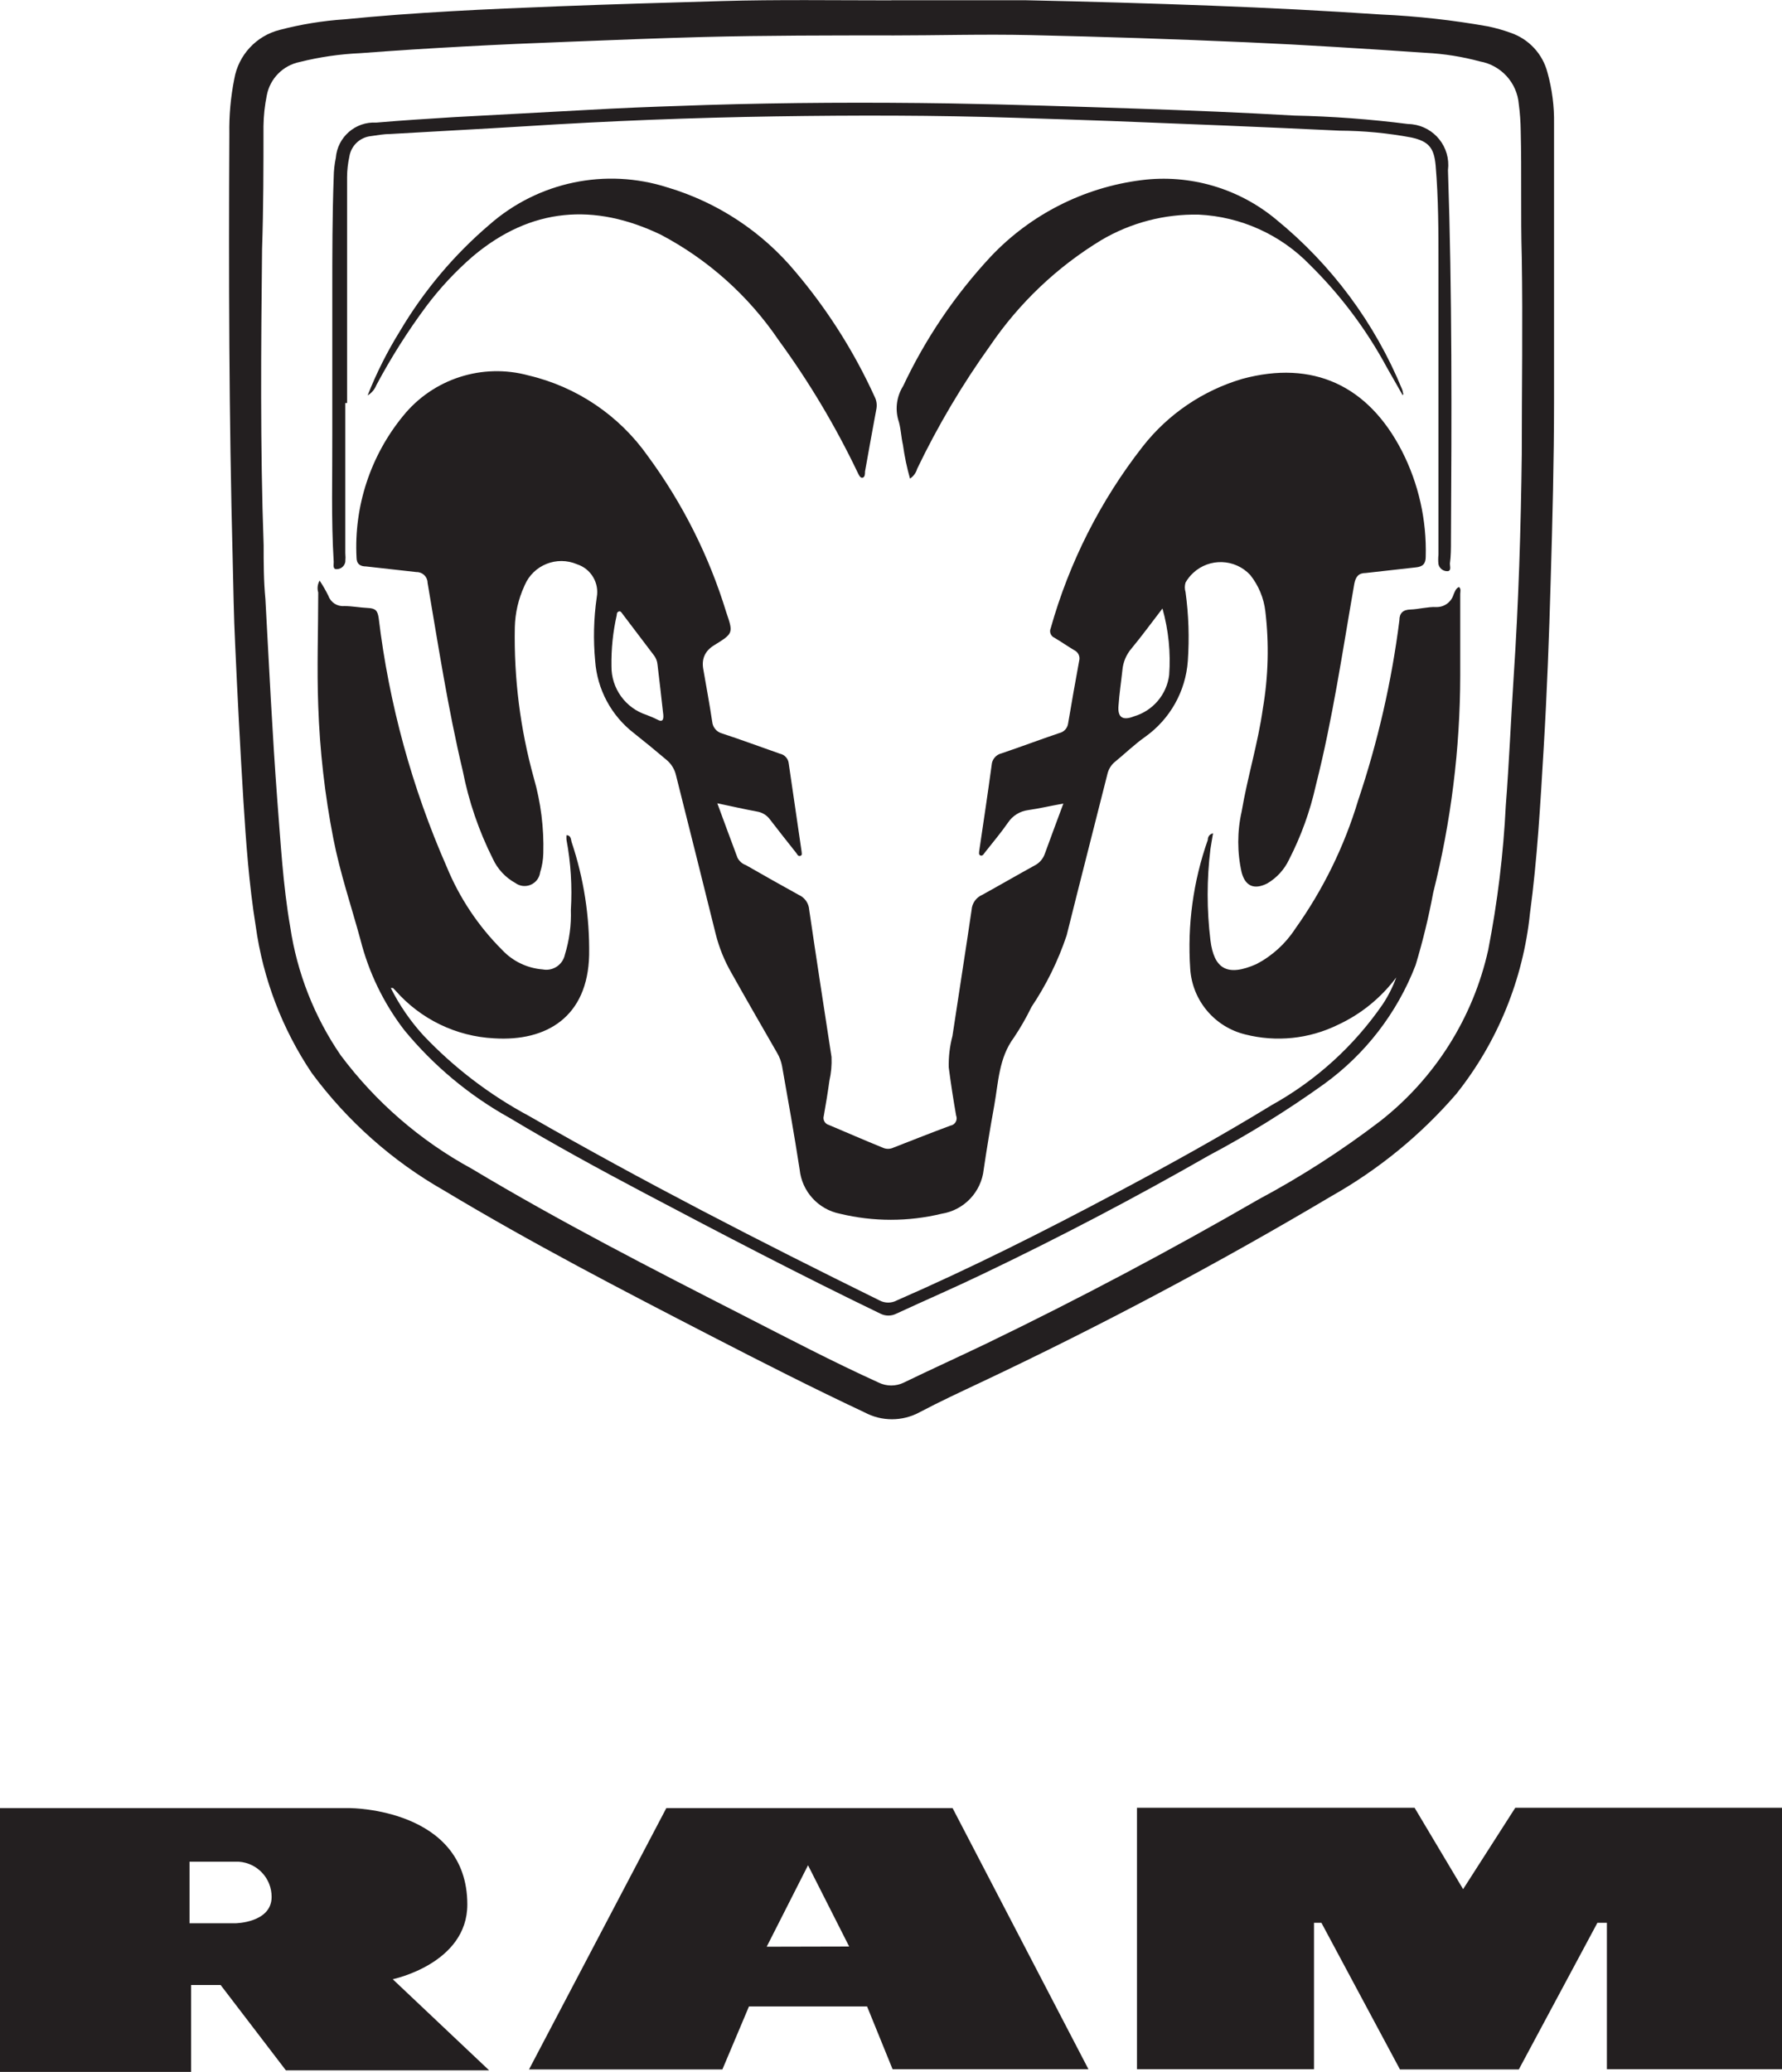
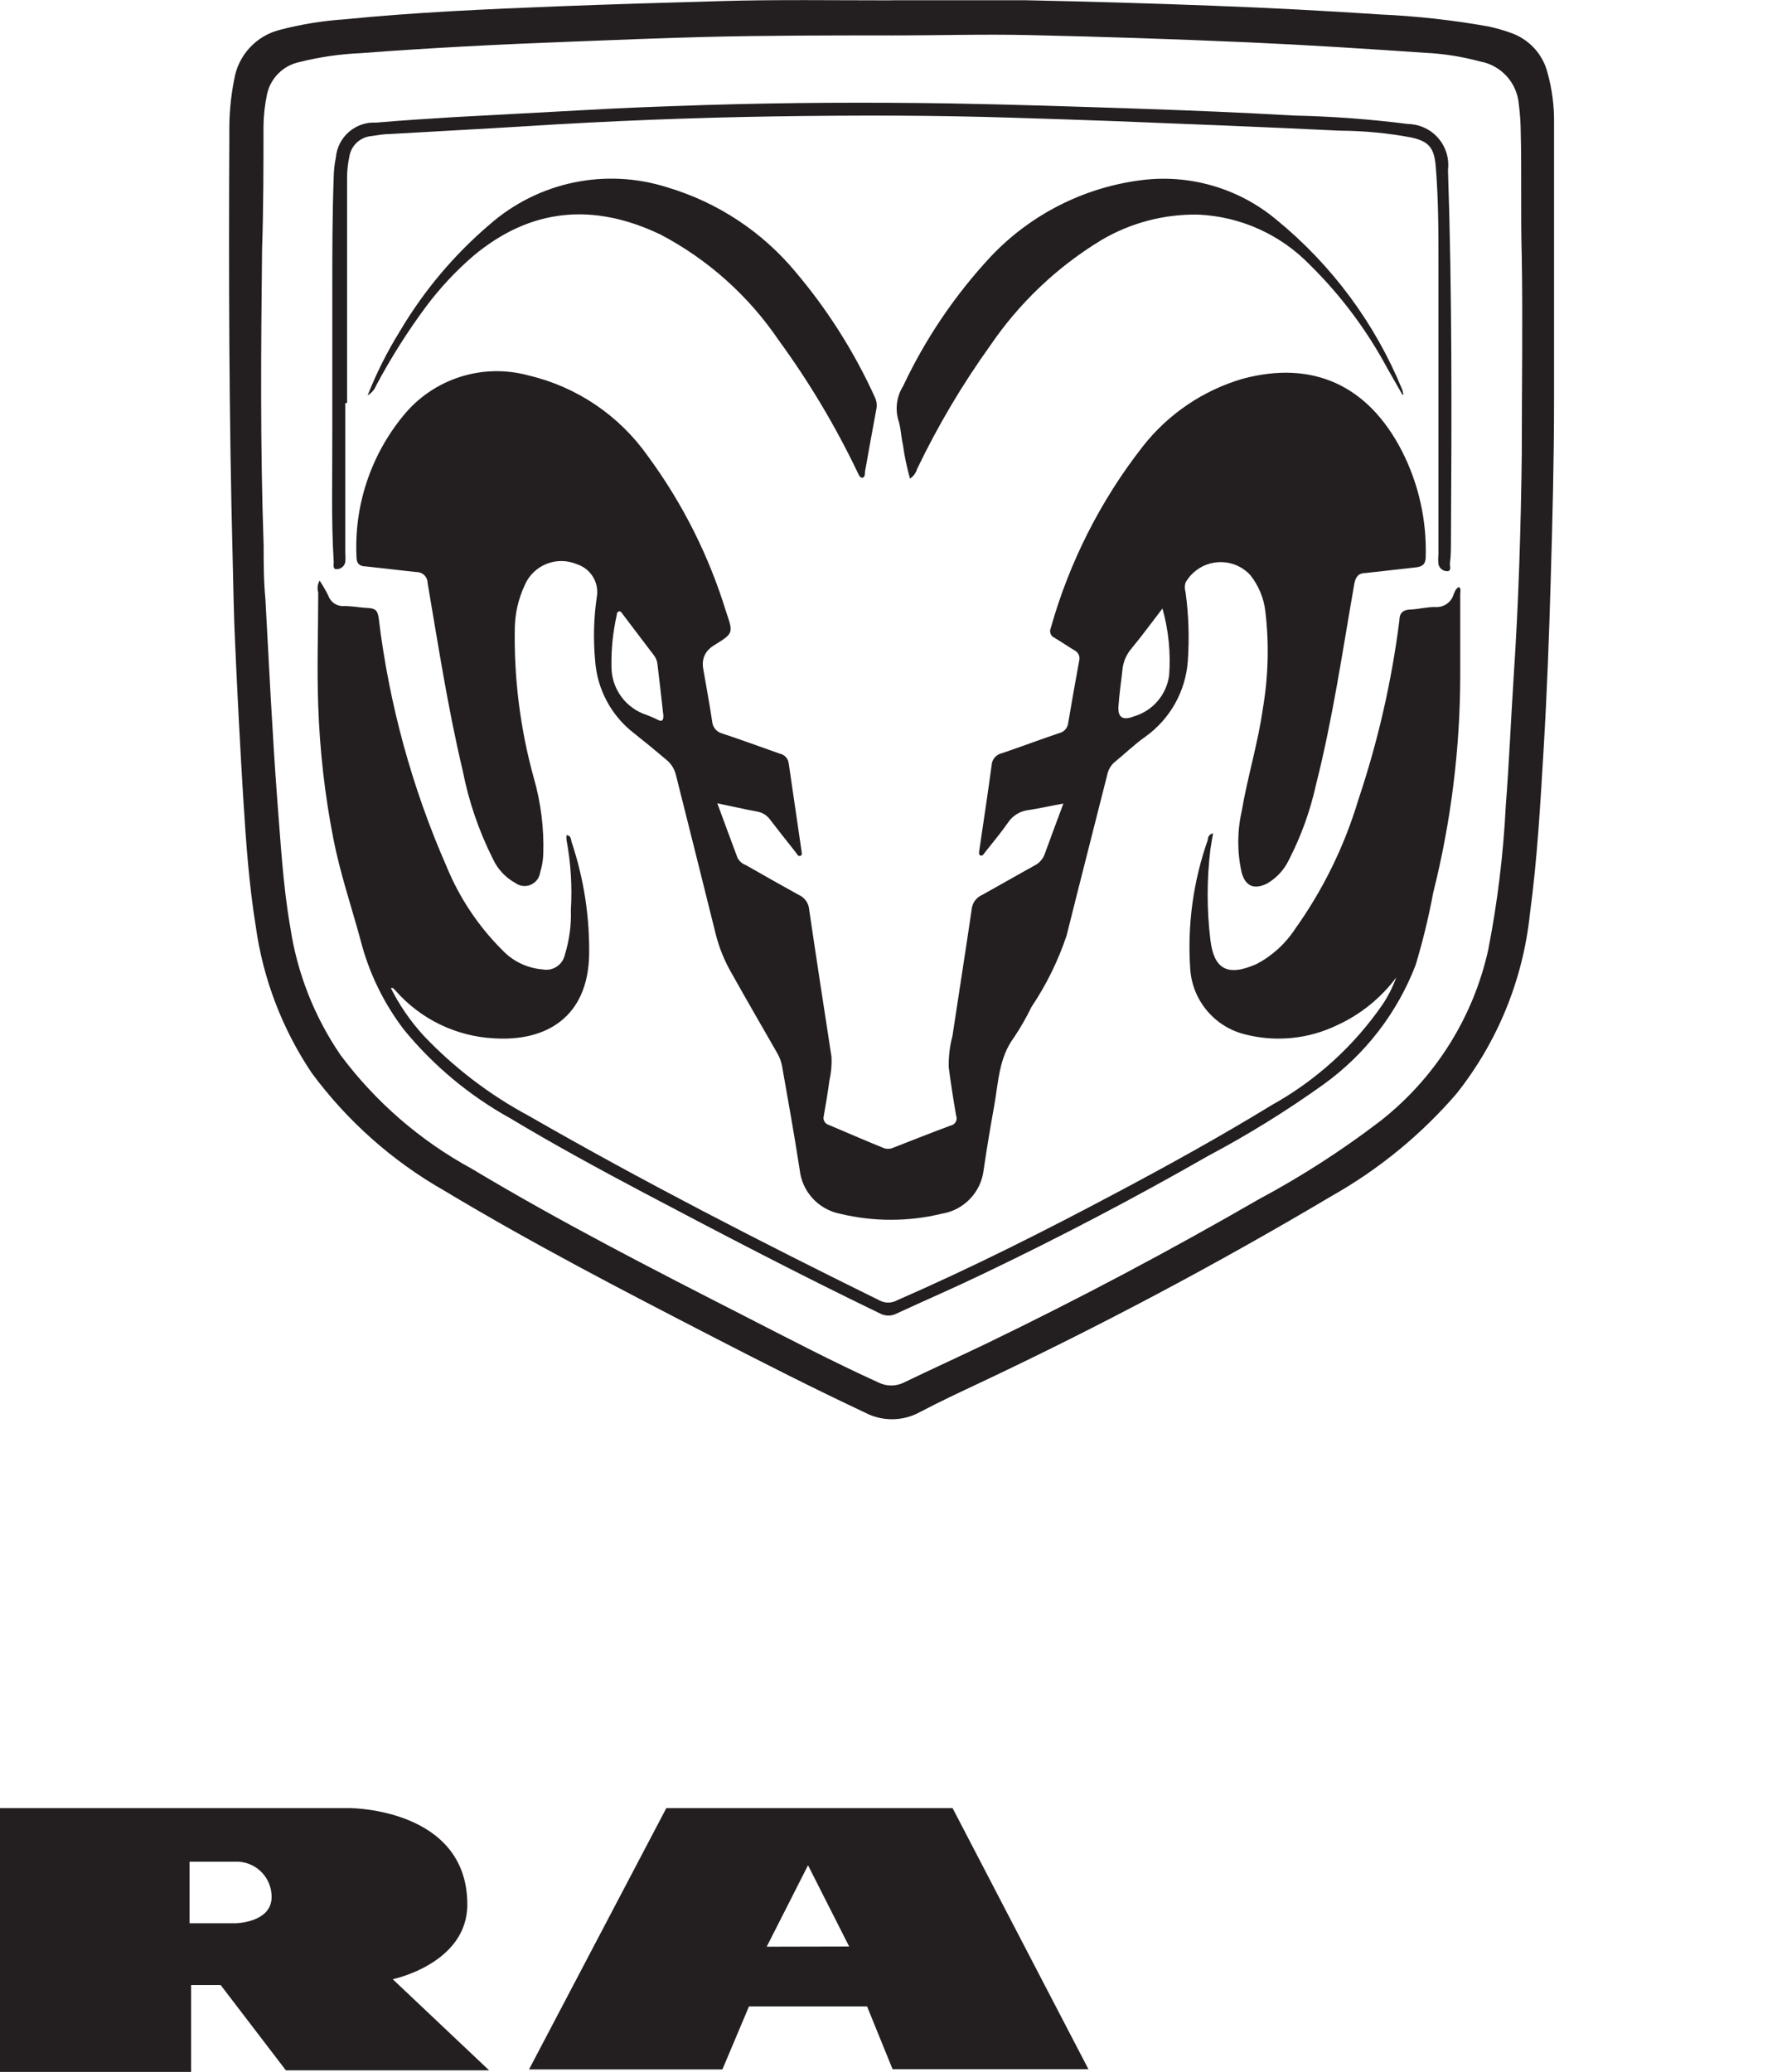
<svg xmlns="http://www.w3.org/2000/svg" id="Warstwa_1" data-name="Warstwa 1" version="1.1" viewBox="0 0 45.347 52.708">
  <defs>
    <style>
      .cls-1, .cls-2 {
        fill: #231f20;
        stroke-width: 0px;
      }

      .cls-2 {
        fill-rule: evenodd;
      }
    </style>
  </defs>
  <g>
    <path class="cls-1" d="M22.683.006h3.409c1.584.033,3.167.079,4.751.139,1.435.054,2.868.128,4.299.224.917.041,1.83.143,2.734.304.191.041.38.094.564.161.465.158.819.54.94,1.016.117.421.173.856.166,1.293v7.042c0,1.526-.04,3.051-.085,4.577-.04,1.427-.094,2.854-.179,4.277s-.161,2.805-.349,4.201c-.174,1.678-.824,3.271-1.875,4.59-.901,1.043-1.976,1.922-3.176,2.599-2.899,1.721-5.873,3.3-8.921,4.738-.523.246-1.051.492-1.561.761-.438.237-.966.237-1.405,0-1.306-.613-2.59-1.266-3.874-1.928-2.3-1.186-4.595-2.376-6.814-3.709-1.321-.751-2.47-1.771-3.373-2.993-.754-1.122-1.242-2.401-1.427-3.74-.17-1.056-.246-2.121-.313-3.185-.081-1.324-.151-2.652-.21-3.982-.036-.72-.045-1.441-.063-2.165-.094-3.606-.103-7.216-.085-10.822-.008-.467.034-.933.125-1.391.104-.61.558-1.102,1.159-1.253.539-.141,1.09-.231,1.646-.268,1.79-.179,3.624-.26,5.44-.331,1.391-.054,2.783-.094,4.17-.134,1.387-.04,2.872-.018,4.308-.018M22.683.901c-1.593,0-3.19,0-4.783.04-1.141.031-2.282.076-3.423.121-1.79.067-3.543.157-5.311.291-.519.023-1.035.098-1.539.224-.424.086-.755.42-.837.845-.053.258-.081.52-.085.783,0,1.042,0,2.089-.036,3.132-.027,2.51-.049,5.02.04,7.534,0,.447,0,.895.045,1.373.094,1.709.175,3.423.304,5.132.085,1.069.143,2.143.327,3.203.175,1.172.614,2.289,1.284,3.266.89,1.191,2.027,2.175,3.333,2.886,2.237,1.342,4.577,2.541,6.908,3.731,1.145.586,2.282,1.181,3.454,1.713.199.096.432.096.631,0,.702-.34,1.414-.662,2.121-1.002,2.35-1.136,4.656-2.358,6.917-3.664,1.081-.577,2.113-1.242,3.087-1.986,1.394-1.09,2.367-2.63,2.751-4.358.236-1.211.386-2.437.447-3.669.085-1.092.13-2.188.201-3.284.125-1.884.183-3.767.206-5.655,0-1.669.027-3.337,0-5.006-.031-1.074,0-2.152-.027-3.226-.003-.226-.019-.451-.049-.675-.044-.545-.45-.991-.989-1.087-.45-.122-.912-.195-1.378-.219-1.517-.103-3.029-.201-4.545-.268-1.837-.081-3.678-.142-5.521-.183-1.19-.027-2.367.009-3.539.009h.005Z" />
    <path class="cls-1" d="M18.253,20.434c.183.501.349.944.514,1.387.045.088.122.155.215.188.447.255.895.51,1.342.756.154.067.257.213.268.38.183,1.248.376,2.497.568,3.745.009.203-.009.406-.054.604-.04.295-.09.595-.143.895-.029.097.027.199.124.228 0.0 0.0.001 0.0.001 0.0.447.188.895.385,1.369.577.089.043.193.043.282,0,.483-.188.966-.38,1.449-.559.102-.017.171-.114.154-.217-.002-.013-.006-.026-.011-.038-.072-.407-.134-.814-.188-1.226-.006-.268.025-.537.094-.796.161-1.074.331-2.139.488-3.212.011-.167.115-.314.268-.38.447-.246.895-.506,1.342-.752.121-.063.212-.171.255-.3.148-.407.3-.814.47-1.271-.327.058-.613.125-.895.166-.209.026-.397.142-.514.318-.179.259-.385.501-.582.752-.031.036-.058.103-.116.085-.058-.018-.036-.09-.031-.139.107-.72.215-1.441.313-2.161.008-.146.113-.268.255-.3.492-.166.975-.349,1.467-.515.119-.027.208-.125.224-.246.09-.531.183-1.063.282-1.597.024-.094-.014-.192-.094-.246-.183-.107-.353-.228-.537-.336-.093-.041-.135-.149-.094-.242.472-1.678,1.267-3.248,2.34-4.621.645-.825,1.532-1.427,2.537-1.723,1.79-.483,3.199.161,4.062,1.839.423.83.63,1.753.604,2.684,0,.179-.072.255-.251.273l-1.275.143c-.175,0-.255.085-.291.273-.3,1.713-.55,3.44-.98,5.132-.145.654-.374,1.287-.68,1.884-.12.254-.313.466-.555.608-.327.166-.559.076-.653-.282-.114-.508-.114-1.035,0-1.543.152-.895.416-1.736.541-2.626.139-.816.161-1.648.063-2.47-.039-.339-.173-.659-.385-.926-.388-.416-1.039-.438-1.454-.05-.076.071-.141.153-.192.243-.024.079-.024.163,0,.242.08.581.099,1.169.058,1.754-.055.77-.451,1.475-1.078,1.924-.286.201-.537.447-.801.662-.083.077-.14.177-.166.286-.344,1.369-.698,2.738-1.038,4.107-.215.644-.516,1.257-.895,1.821-.131.27-.28.53-.447.779-.385.519-.394,1.136-.501,1.731-.107.595-.188,1.083-.268,1.624-.061.574-.499,1.036-1.069,1.127-.851.206-1.739.206-2.59,0-.552-.11-.968-.567-1.025-1.127-.139-.895-.291-1.749-.447-2.626-.022-.118-.064-.232-.125-.336-.389-.676-.774-1.342-1.163-2.036-.18-.312-.316-.648-.403-.998-.331-1.342-.671-2.684-1.007-4.026-.036-.161-.126-.305-.255-.407-.268-.228-.537-.447-.819-.671-.574-.444-.932-1.111-.984-1.834-.051-.54-.038-1.083.04-1.62.068-.366-.147-.726-.501-.841-.516-.221-1.113.018-1.333.534-.003.007-.006.014-.009.021-.151.329-.233.685-.242,1.047-.025,1.295.137,2.586.483,3.834.179.622.26,1.268.242,1.915-.004.166-.031.33-.081.488-.029.218-.229.371-.447.343-.067-.009-.13-.034-.184-.074-.252-.139-.453-.355-.573-.617-.355-.707-.613-1.46-.765-2.237-.376-1.579-.622-3.185-.895-4.783-.002-.153-.128-.275-.282-.273h-.005l-1.279-.143c-.143,0-.242-.058-.242-.228-.067-1.306.356-2.59,1.186-3.602.765-.946,2.017-1.349,3.19-1.029,1.23.289,2.311,1.02,3.038,2.053.885,1.202,1.559,2.545,1.995,3.973.183.532.179.537-.313.841q-.34.21-.273.6c.067.389.161.895.228,1.342.013.144.115.264.255.3.492.161.98.344,1.468.514.12.025.211.124.224.246.107.743.219,1.485.327,2.237,0,.04.027.098-.031.116s-.076-.036-.103-.072c-.224-.282-.447-.564-.667-.85-.08-.111-.2-.185-.336-.206-.318-.058-.64-.134-1.011-.21M16.871,18.116c-.04-.371-.089-.792-.139-1.208-.007-.082-.036-.161-.085-.228l-.801-1.056c-.027-.036-.054-.089-.103-.067-.049.022-.045.058-.049.094-.096.424-.141.858-.134,1.293-.007.566.356,1.071.895,1.244.09.036.179.071.268.116.143.081.179.005.148-.188M29.581,15.481c-.286.371-.523.698-.783,1.011-.137.158-.22.355-.237.564-.031.291-.076.582-.098.895q-.04.447.394.273c.481-.141.833-.554.895-1.051.042-.569-.016-1.142-.17-1.691" />
    <path class="cls-1" d="M8.133,14.77c.083.124.158.254.224.389.06.168.225.274.403.259.201,0,.403.04.604.049.201.009.246.076.273.26.263,2.182.847,4.314,1.731,6.326.325.79.804,1.508,1.409,2.112.27.289.639.466,1.034.497.259.05.51-.118.564-.376.113-.368.165-.752.152-1.136.036-.599-.001-1.2-.112-1.79-.002-.037-.002-.075,0-.112.116,0,.112.107.13.17.311.928.462,1.902.447,2.881-.036,1.566-1.078,2.201-2.42,2.116-.967-.049-1.872-.489-2.51-1.217l-.063-.063h-.054c.219.437.498.842.828,1.204.779.822,1.686,1.514,2.684,2.049,2.912,1.673,5.906,3.208,8.921,4.693.14.076.308.076.447,0,1.897-.828,3.745-1.758,5.57-2.729,1.342-.711,2.684-1.454,3.964-2.237,1.13-.627,2.1-1.507,2.832-2.573.139-.211.253-.438.34-.676-.388.52-.9.936-1.49,1.208-.731.357-1.565.443-2.353.242-.781-.19-1.349-.866-1.4-1.669-.076-1.112.076-2.228.447-3.279,0-.058.022-.139.134-.17-.022.143-.049.273-.067.403-.094.77-.094,1.548,0,2.317.09.725.421.94,1.172.608.399-.209.738-.517.984-.895.709-.994,1.25-2.097,1.602-3.266.501-1.49.854-3.026,1.051-4.586,0-.179.09-.268.282-.273.192-.005.447-.072.649-.063.204.009.388-.122.447-.318.031-.067.054-.157.139-.192.058.054.031.116.031.175v2.076c-.003,1.865-.234,3.722-.689,5.53-.115.621-.265,1.235-.447,1.839-.468,1.215-1.28,2.267-2.335,3.029-.935.67-1.914,1.277-2.93,1.816-1.882,1.077-3.8,2.082-5.753,3.015-.725.349-1.463.667-2.197,1.007-.127.064-.276.064-.403,0-2.031-.98-4.027-2.022-6.026-3.078-1.15-.608-2.291-1.23-3.409-1.901-1.027-.57-1.938-1.329-2.684-2.237-.524-.682-.903-1.465-1.114-2.299-.233-.855-.519-1.696-.689-2.568-.218-1.114-.346-2.243-.385-3.378-.036-.962,0-1.924,0-2.886-.031-.102-.018-.212.036-.304" />
    <path class="cls-1" d="M35.697,10.059l-.403-.707c-.518-.962-1.177-1.841-1.955-2.608-.747-.774-1.762-1.233-2.836-1.284-.87-.018-1.729.206-2.479.649-1.124.682-2.088,1.598-2.827,2.684-.709.988-1.33,2.036-1.857,3.132-.029.103-.094.192-.183.251-.079-.281-.139-.566-.179-.855-.049-.215-.054-.447-.121-.644-.081-.29-.035-.6.125-.855.57-1.21,1.325-2.324,2.237-3.302,1.013-1.068,2.365-1.752,3.825-1.937,1.233-.157,2.477.206,3.432,1.002,1.41,1.15,2.511,2.634,3.203,4.317.012.028.02.059.022.09,0,0,.022.013-.005.067" />
    <path class="cls-1" d="M9.355,10.059c.225-.569.5-1.117.823-1.637.606-1.023,1.377-1.94,2.282-2.711,1.238-1.086,2.954-1.445,4.523-.944,1.278.38,2.415,1.13,3.266,2.156.812.96,1.488,2.028,2.009,3.172.051.101.065.216.04.327-.098.523-.192,1.051-.286,1.575,0,.058,0,.143-.063.156-.063.013-.098-.081-.125-.134-.565-1.181-1.237-2.307-2.009-3.364-.764-1.127-1.794-2.049-2.998-2.684-1.696-.814-3.302-.693-4.774.541-.445.384-.847.814-1.199,1.284-.471.634-.894,1.303-1.266,2-.043.11-.122.203-.224.264" />
    <path class="cls-1" d="M8.787,10.256v3.812c.007.076.007.152,0,.228-.02.109-.117.188-.228.183-.099,0-.063-.121-.067-.188-.067-1.087-.031-2.179-.036-3.271v-3.579c0-.98,0-1.955.036-2.935.002-.165.02-.33.054-.492.043-.528.5-.926,1.029-.895.658-.058,1.342-.098,1.977-.139l3.982-.215c.814-.04,1.624-.067,2.434-.094,2.067-.063,4.134-.072,6.205-.04,1.597.027,3.199.081,4.8.134,1.32.045,2.64.098,3.959.175.97.02,1.937.092,2.899.215.576.01,1.034.485,1.024,1.06-.001.039-.004.078-.008.116.107,3.132.094,6.263.076,9.426,0,.192,0,.389-.027.582,0,.071.04.183-.058.192-.109.005-.207-.068-.233-.175-.009-.082-.009-.164,0-.246v-7.377c0-.841,0-1.682-.072-2.523-.04-.447-.174-.613-.613-.711-.605-.114-1.219-.172-1.834-.175-1.937-.094-3.874-.17-5.816-.246-.81-.031-1.624-.054-2.434-.081-2.036-.067-4.076-.067-6.111-.036-2.121.033-4.238.116-6.353.251-1.145.071-2.295.13-3.44.197-.166,0-.331.031-.492.054-.281.029-.507.244-.55.523-.037.169-.057.341-.058.514v5.753h-.045Z" />
  </g>
  <g>
-     <polygon class="cls-2" points="40.891 52.641 40.891 48.915 40.65 48.915 38.65 52.646 35.625 52.646 33.626 48.915 33.438 48.915 33.438 52.641 28.933 52.641 28.933 45.989 35.997 45.989 37.232 48.06 38.56 45.989 45.347 45.989 45.347 52.641 40.891 52.641" />
    <path class="cls-2" d="M9.995,50.351s1.897-.394,1.897-1.901c0-2.447-2.984-2.452-2.984-2.452H0v6.711h4.863v-2.21h.752l1.66,2.17h5.172l-2.452-2.317ZM5.968,48.928h-1.145v-1.566h1.257c.47.033.833.424.832.895,0,.662-.926.671-.926.671h-.018Z" />
    <path class="cls-2" d="M24.239,45.998h-7.283l-3.494,6.648h4.921l.676-1.602h3.006l.649,1.597h4.984l-3.458-6.644ZM19.511,49.523l1.051-2.071,1.047,2.067-2.098.005Z" />
  </g>
</svg>